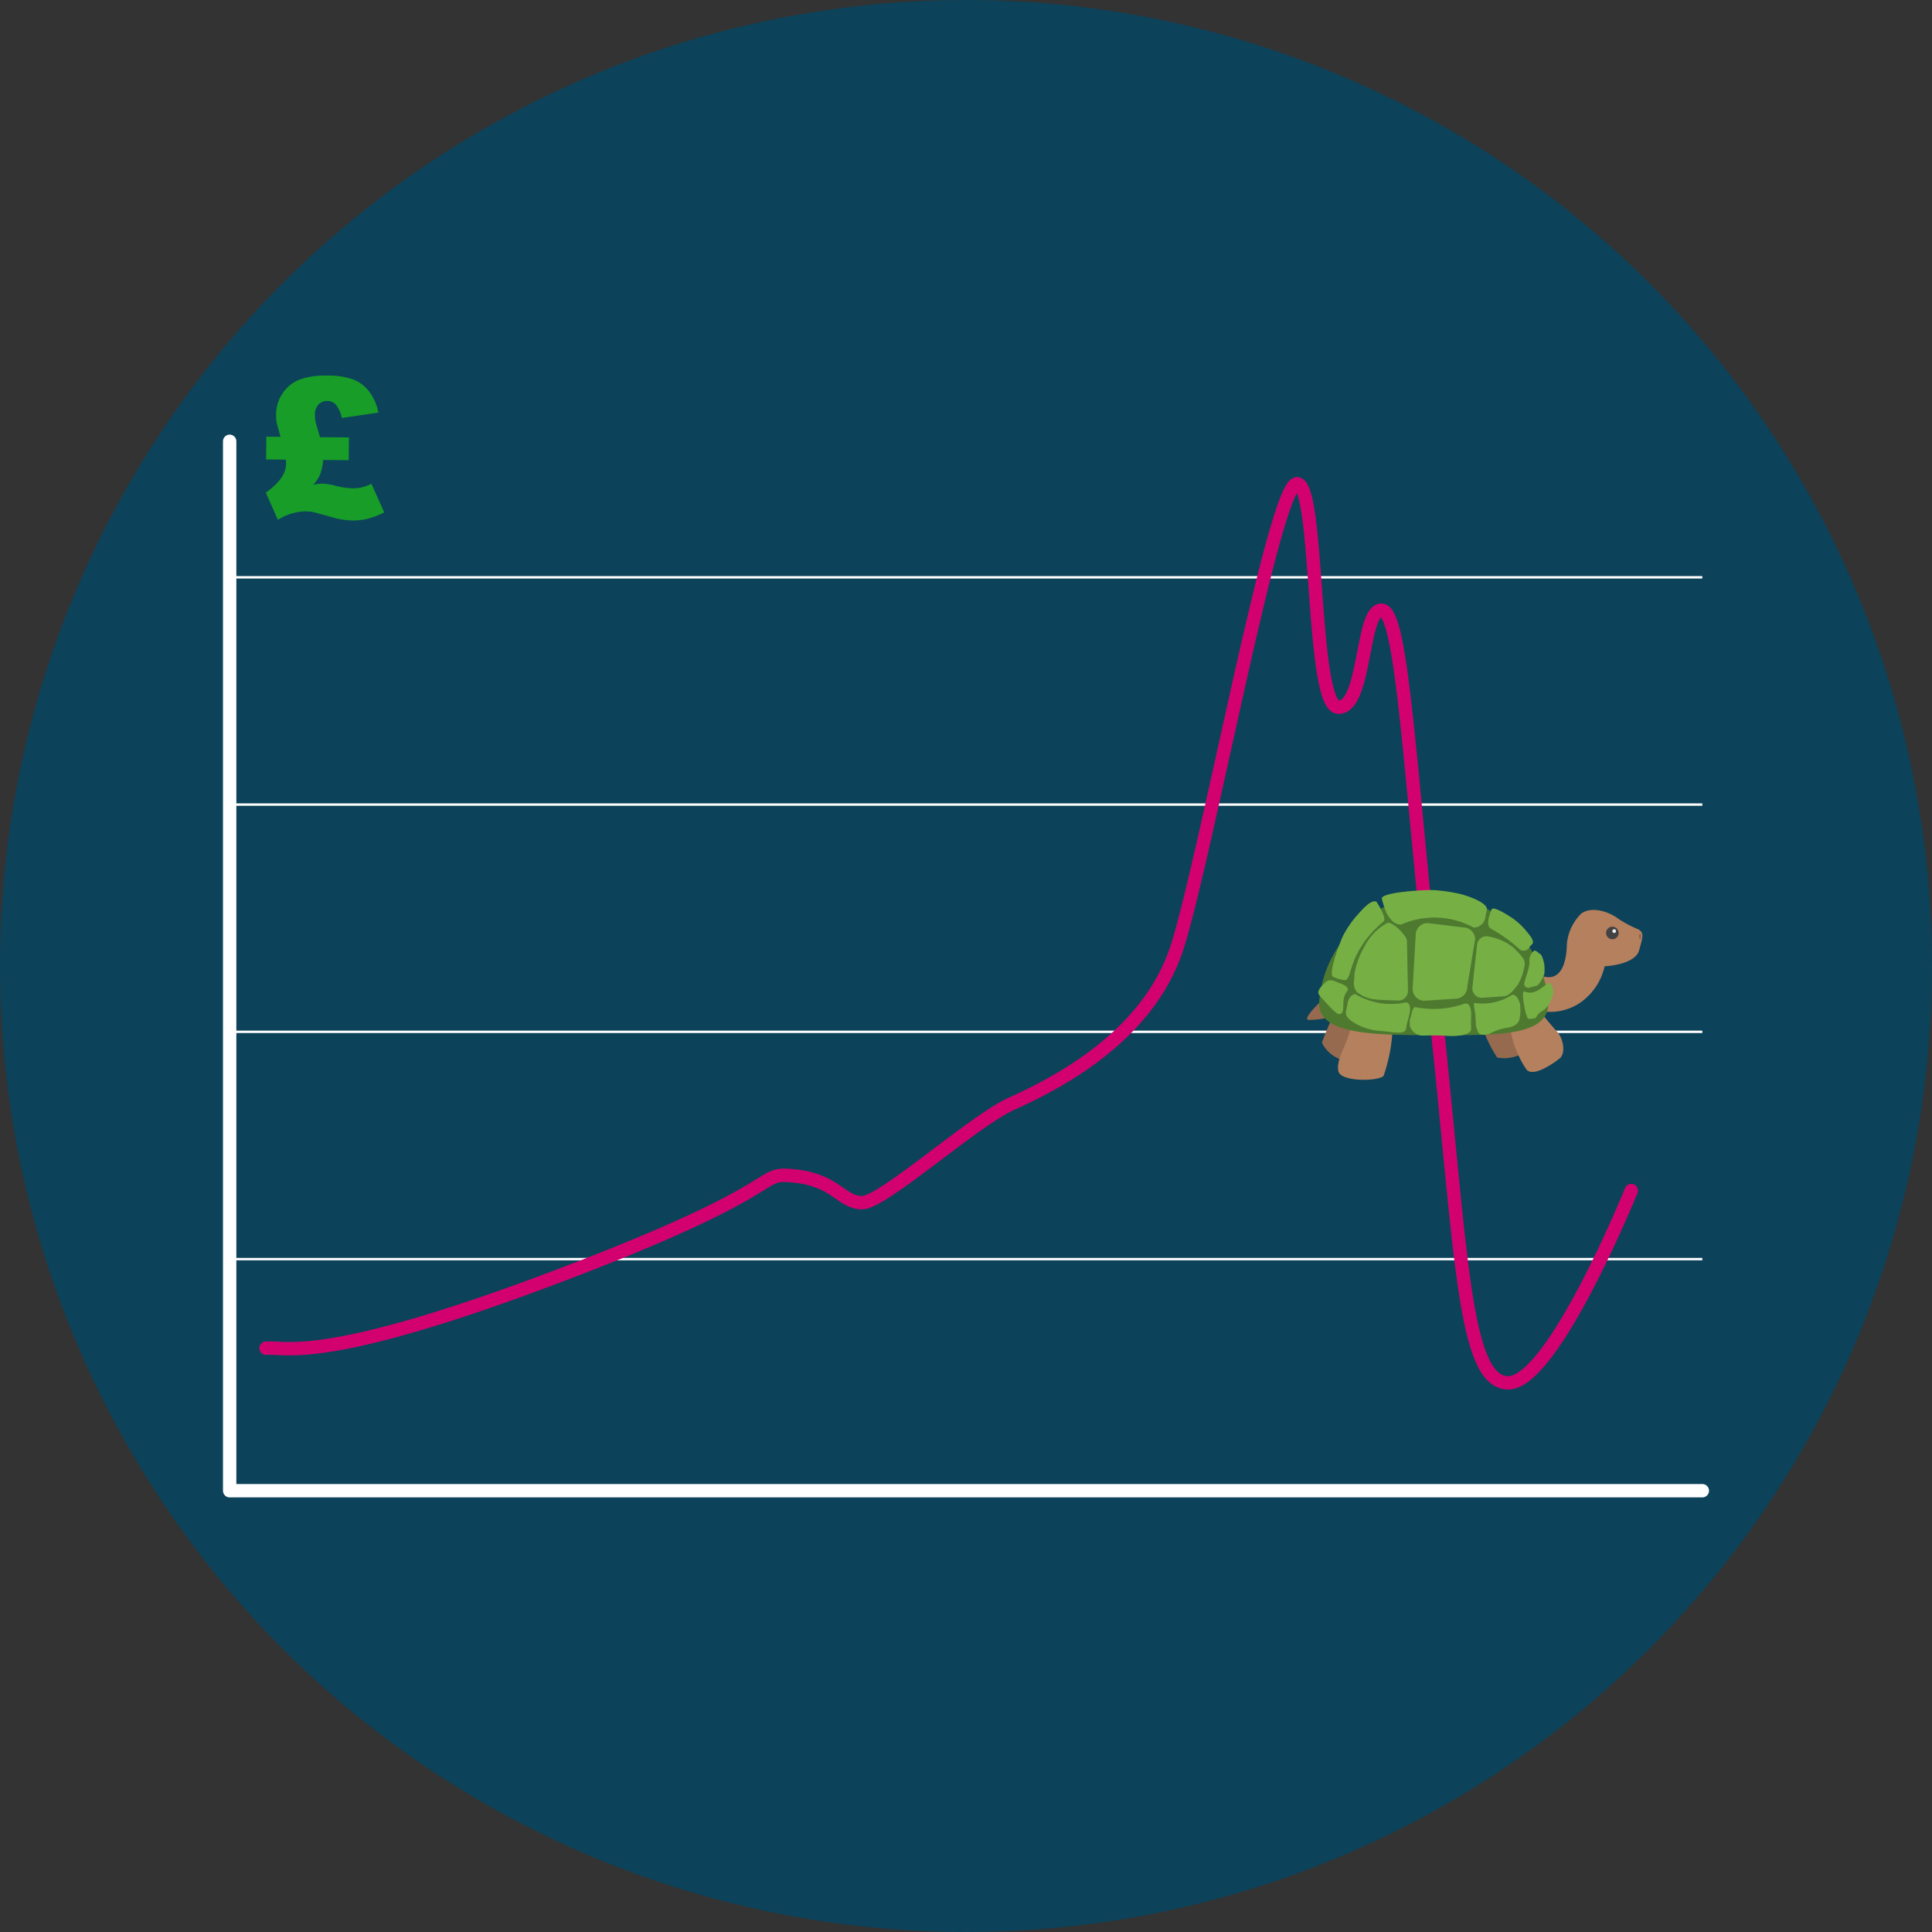
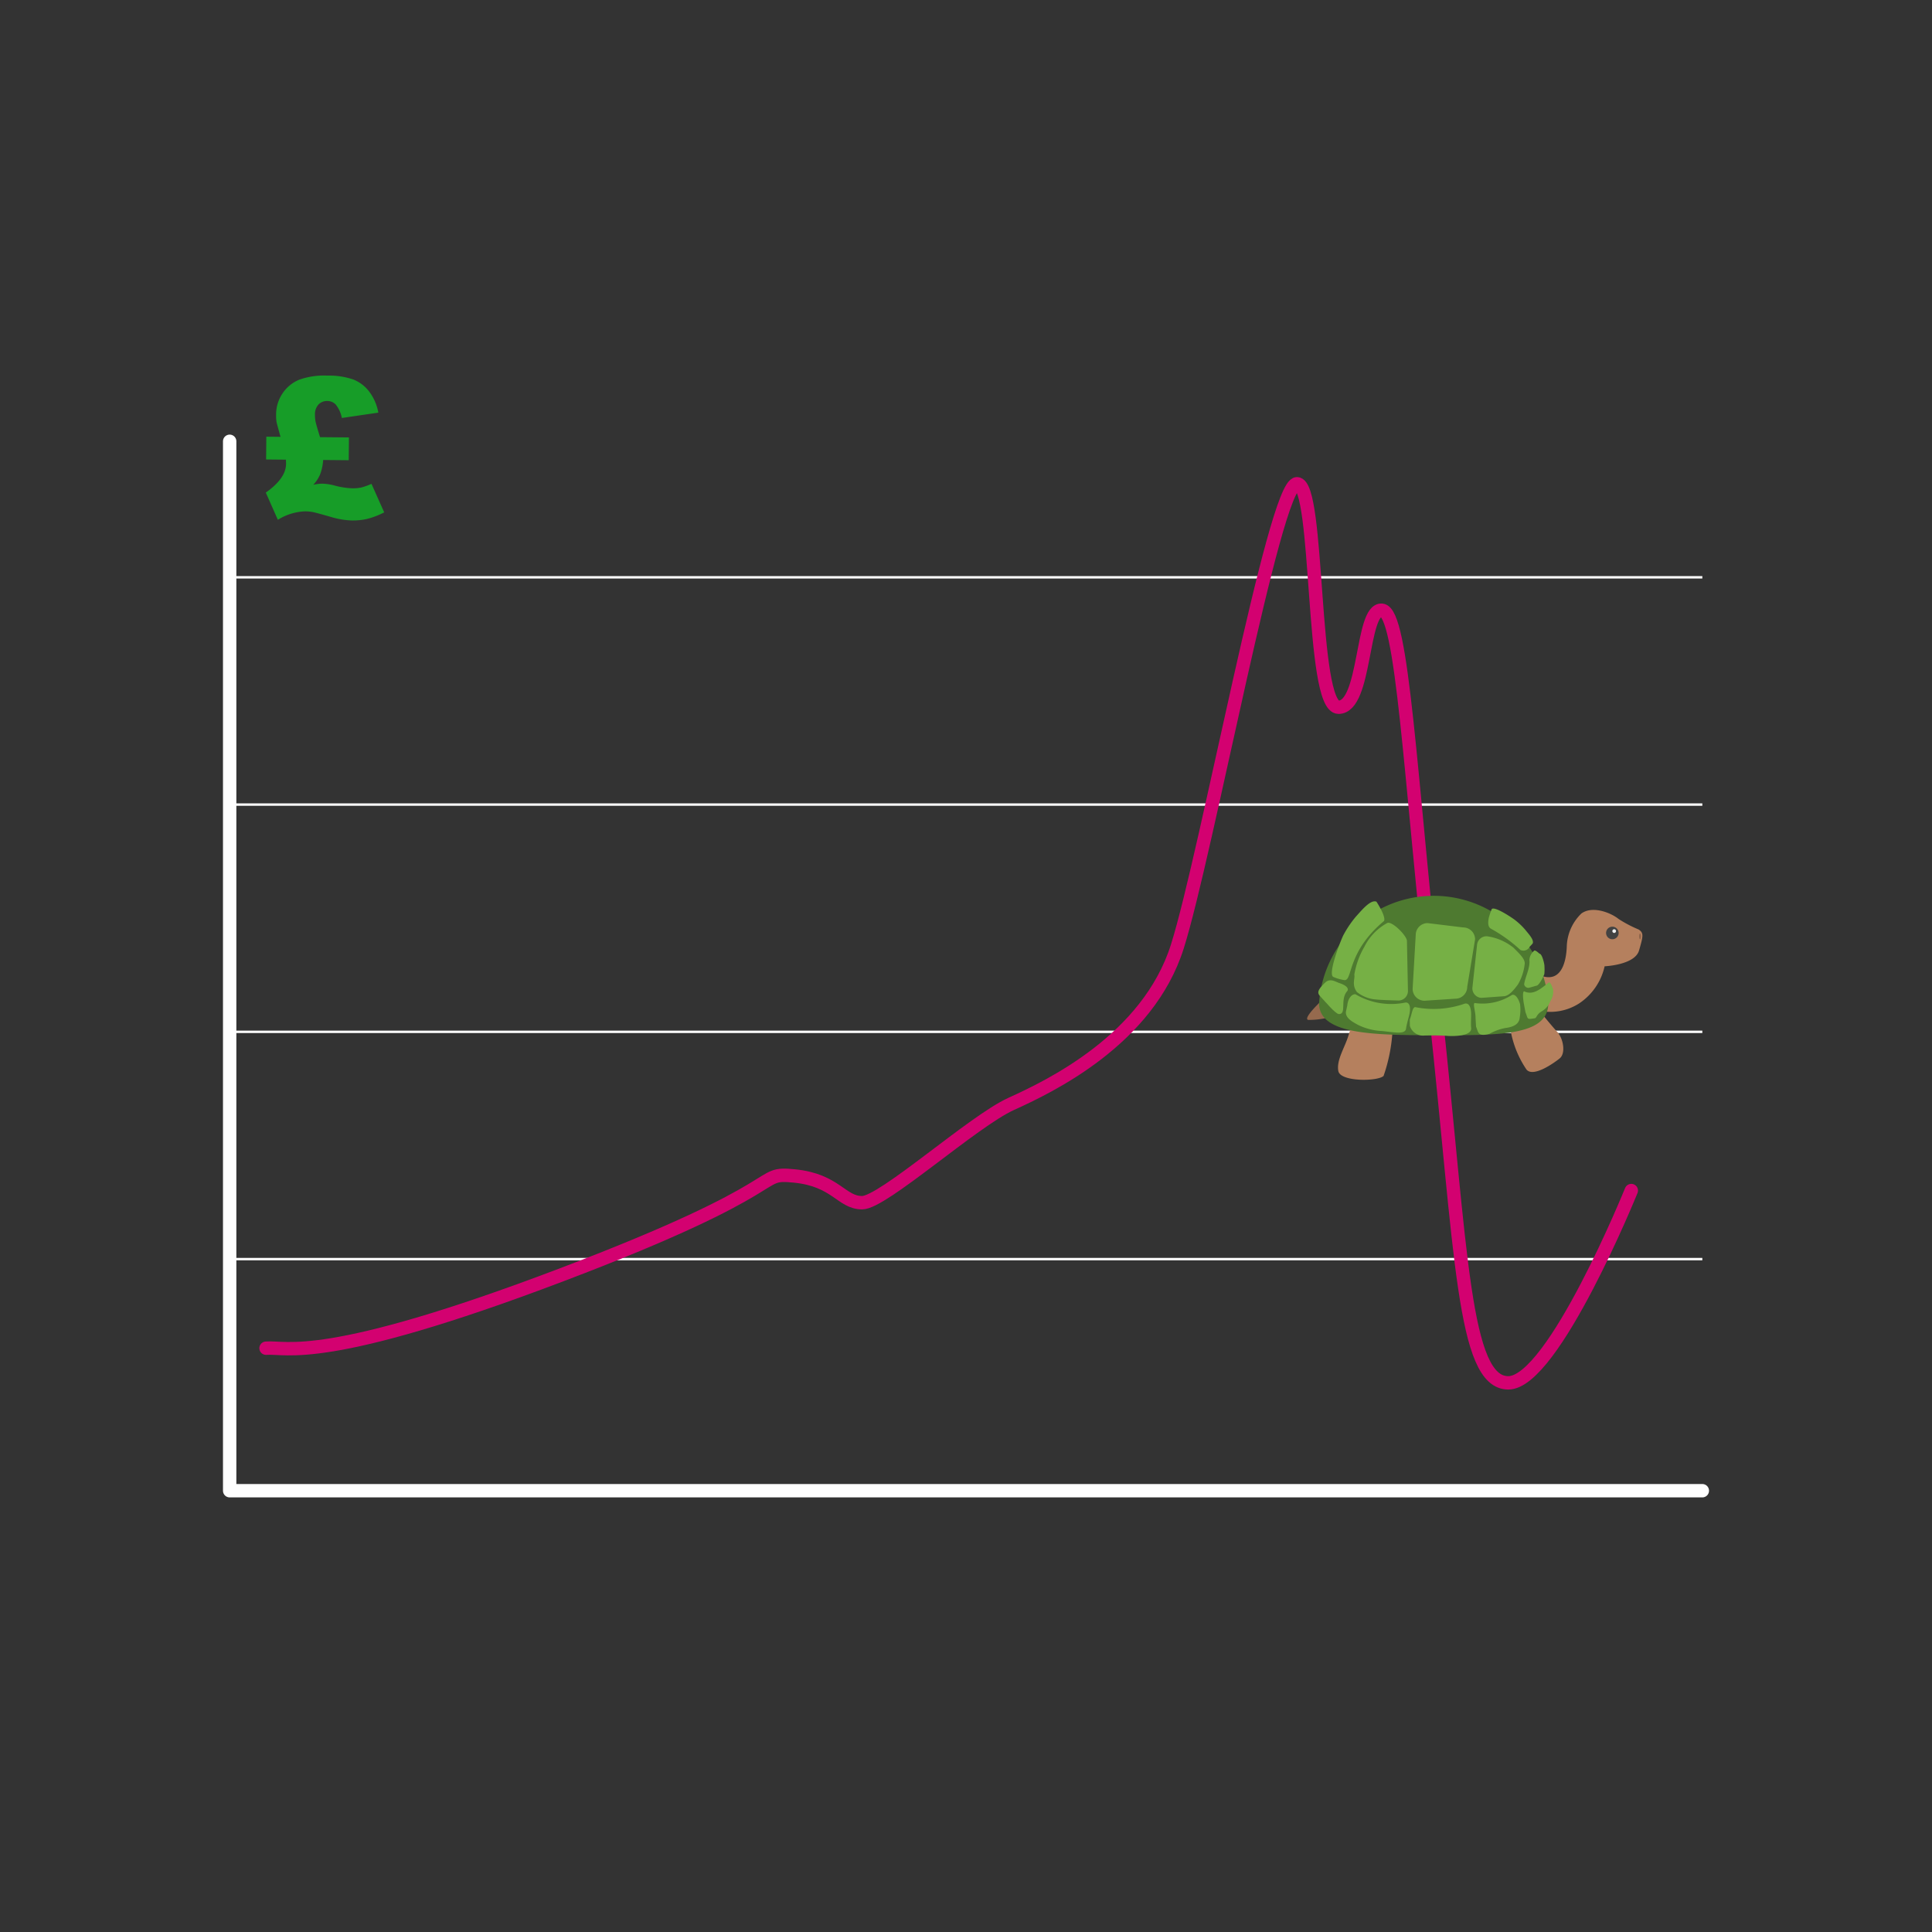
<svg xmlns="http://www.w3.org/2000/svg" width="80" height="80" viewBox="0 0 80 80">
  <rect x="0" y="0" width="80" height="80" fill="#333333" stroke="none" />
  <defs>
    <style>.cls-1{fill:#0c425a;}.cls-2,.cls-3,.cls-4{fill:none;}.cls-2,.cls-3{stroke:#fff;}.cls-2{stroke-miterlimit:10;stroke-width:0.1px;}.cls-3,.cls-4{stroke-linecap:round;stroke-linejoin:round;stroke-width:0.554px;}.cls-4{stroke:#d30170;}.cls-5{fill:#966a4e;}.cls-6{fill:#b5805e;}.cls-7{fill:#424242;}.cls-8{fill:#f1f2f2;}.cls-9{fill:#4e7a30;}.cls-10{fill:#76b045;}.cls-11{fill:#886047;}.cls-12{fill:#179d28;}</style>
  </defs>
  <g id="Layer_1" data-name="Layer 1">
-     <circle class="cls-1" cx="40" cy="40" r="40" />
    <line class="cls-2" x1="9.51" y1="52.137" x2="70.49" y2="52.137" />
    <line class="cls-2" x1="9.51" y1="42.726" x2="70.49" y2="42.726" />
    <line class="cls-2" x1="9.51" y1="33.316" x2="70.49" y2="33.316" />
    <line class="cls-2" x1="9.51" y1="23.905" x2="70.49" y2="23.905" />
    <polyline class="cls-3" points="9.51 18.273 9.51 61.727 70.49 61.727" />
    <path class="cls-4" d="M11.016,55.826c.861-.072,2.398.697,12.225-3.033s7.938-4.271,9.66-4.098,1.937,1.106,2.798,1.106,4.591-3.372,6.169-4.089,5.667-2.654,6.886-6.528,4.017-19.153,4.95-19.153.574,9.254,1.722,9.254.933-4.089,1.793-4.017S58.367,31.9,59.443,41.89,60.591,57.261,62.456,57.261s5.093-7.963,5.093-7.963" />
-     <path class="cls-5" d="M61.445,42.698a4.912,4.912,0,0,0,.552,1.091,1.49,1.49,0,0,0,1.075-.193c.271-.244-.213-1.345-.273-1.339S61.445,42.698,61.445,42.698Z" />
-     <path class="cls-5" d="M55.319,41.773s-.574,1.3-.578,1.414a1.405,1.405,0,0,0,.812.696c.372.077.944-1.514.944-1.514Z" />
    <path class="cls-6" d="M57.663,42.653a6.884,6.884,0,0,1-.372,1.898c-.229.229-1.789.257-1.874-.203s.273-.972.427-1.491a5.418,5.418,0,0,0,.178-.705Z" />
    <path class="cls-6" d="M63.639,41.721s.577.721.838,1.002.366.894.104,1.105-1.096.791-1.372.46a4.174,4.174,0,0,1-.682-1.777C62.51,42.035,63.639,41.721,63.639,41.721Z" />
    <path class="cls-6" d="M63.786,41.861a2.21,2.21,0,0,0,1.597-.308,2.493,2.493,0,0,0,1.061-1.541s1.25-.051,1.425-.654.2-.726-.015-.869a5.181,5.181,0,0,1-.83-.435c-.329-.266-1.093-.563-1.545-.225a1.978,1.978,0,0,0-.602,1.363c-.011.287-.081,1.435-.921,1.252S63.786,41.861,63.786,41.861Z" />
    <path class="cls-5" d="M54.86,41.305s-.94.852-.694.927a3.227,3.227,0,0,0,1.434-.316Z" />
    <path class="cls-7" d="M67.024,38.641a.26.26,0,1,1-.25-.269A.26.26,0,0,1,67.024,38.641Z" />
-     <path class="cls-8" d="M66.916,38.558a.076.076,0,1,1-.073-.079A.076.076,0,0,1,66.916,38.558Z" />
+     <path class="cls-8" d="M66.916,38.558a.076.076,0,1,1-.073-.079A.076.076,0,0,1,66.916,38.558" />
    <path class="cls-9" d="M64.112,41.541c0,1.381-2.125,1.325-4.746,1.325S54.62,42.81,54.62,41.541a4.756,4.756,0,0,1,9.492,0Z" />
    <path class="cls-10" d="M60.262,41.354l-1.275.084a.493.493,0,0,1-.493-.493l.128-2.228a.493.493,0,0,1,.493-.493l1.472.179a.493.493,0,0,1,.493.493l-.325,1.965A.493.493,0,0,1,60.262,41.354Z" />
    <path class="cls-10" d="M62.299,41.25l-.956.069a.394.394,0,0,1-.375-.412l.192-1.766a.394.394,0,0,1,.414-.372,2.237,2.237,0,0,1,1.104.48c.149.16.469.43.458.646a2.108,2.108,0,0,1-.282.87C62.723,40.939,62.526,41.21,62.299,41.25Z" />
    <path class="cls-10" d="M56.987,41.387c.233.026.938.042.938.042a.394.394,0,0,0,.375-.412l-.042-2.062c-.011-.217-.631-.84-.821-.732a2.279,2.279,0,0,0-.941.981,3.383,3.383,0,0,0-.417,1.157c.04.148-.12.41.108.717A1.43,1.43,0,0,0,56.987,41.387Z" />
-     <path class="cls-10" d="M57.406,37.791a4.132,4.132,0,0,1-.19-.587c0-.272,1.891-.37,2.162-.346a7.053,7.053,0,0,1,1.119.166c.368.102,1.075.357,1.075.629l-.06.262a.493.493,0,0,1-.493.493,3.4,3.4,0,0,0-3.002-.124C57.746,38.284,57.579,38.102,57.406,37.791Z" />
    <path class="cls-10" d="M61.644,38.017a3.219,3.219,0,0,1,.124-.37c.095-.148.862.365.969.452a2.826,2.826,0,0,1,.416.395c.12.155.399.436.304.584l-.117.126a.29.29,0,0,1-.381.133,6.245,6.245,0,0,0-1.229-.885C61.615,38.377,61.608,38.232,61.644,38.017Z" />
    <path class="cls-10" d="M63.533,39.361c.053-.025.214.13.214.13.108-.004.211.436.205.519a1.959,1.959,0,0,1-.004.32c-.036.113-.221.482-.329.486l-.306.086a.177.177,0,0,1-.201-.142c.033-.289.259-.686.216-1.011A.549.549,0,0,1,63.533,39.361Z" />
    <path class="cls-10" d="M58.361,41.991c-.029.139-.121.438-.138.593-.031.271-.486.157-1.006.108a2.516,2.516,0,0,1-.981-.252c-.214-.119-.527-.272-.505-.544l.057-.259c.022-.272.173-.481.338-.467a2.91,2.91,0,0,0,2.063.344C58.352,41.492,58.428,41.668,58.361,41.991Z" />
    <path class="cls-10" d="M60.916,41.974c.004.139-.017.442.001.593.031.263-.426.35-.938.33a9.348,9.348,0,0,0-.995-.018.568.568,0,0,1-.605-.401l-.003-.258c.094-.248.102-.489.218-.519a3.857,3.857,0,0,0,2.05-.14C60.8,41.517,60.907,41.654,60.916,41.974Z" />
    <path class="cls-10" d="M62.94,41.567a1.868,1.868,0,0,1-.01.558c-.02.264-.22.394-.603.444a2.126,2.126,0,0,0-.653.241c-.484.125-.454-.056-.554-.301l-.021-.36c.003-.25-.117-.573-.039-.617a2.247,2.247,0,0,0,1.533-.325C62.696,41.144,62.847,41.261,62.94,41.567Z" />
    <path class="cls-10" d="M64.306,40.954a.714.714,0,0,1-.112.511.803.803,0,0,1-.356.412c-.231.143-.199.272-.289.287-.349.059-.268.03-.384-.254l-.074-.397c-.038-.273-.038-.431.015-.467.366.176.66-.077.971-.321C64.145,40.672,64.186,40.604,64.306,40.954Z" />
    <path class="cls-10" d="M55.68,40.586a1.865,1.865,0,0,1-.468-.133c-.25-.108.321-1.568.427-1.754a4.446,4.446,0,0,1,.502-.74c.208-.224.605-.73.855-.622,0,0,.4.602.315.798C55.767,39.422,56.018,40.585,55.68,40.586Z" />
    <path class="cls-10" d="M55.444,41.991c-.147,0-.6-.556-.784-.745-.176-.18.009-.346.163-.513.208-.225.366-.142.616-.033,0,0,.446.124.361.321C55.462,41.375,55.783,41.99,55.444,41.991Z" />
    <ellipse class="cls-11" cx="67.91" cy="38.774" rx="0.033" ry="0.118" />
    <path class="cls-12" d="M13.252,18.102l1.197.011-.009.944-1.059-.01a2.028,2.028,0,0,1-.129.604,1.49,1.49,0,0,1-.28.424,1.77,1.77,0,0,1,.381-.048,2.298,2.298,0,0,1,.523.084,3.333,3.333,0,0,0,.706.109,1.73,1.73,0,0,0,.379-.034,2.486,2.486,0,0,0,.421-.152l.527,1.182a3.382,3.382,0,0,1-.691.267,2.6,2.6,0,0,1-.636.069,3.295,3.295,0,0,1-.849-.138c-.418-.12-.676-.19-.776-.21a1.853,1.853,0,0,0-.323-.03,2.278,2.278,0,0,0-1.129.35l-.499-1.127q.834-.589.839-1.185c.001-.021-.001-.08-.006-.178l-.82-.008.009-.944.588.006q-.146-.523-.164-.606a1.785,1.785,0,0,1-.019-.312,1.565,1.565,0,0,1,.269-.885,1.524,1.524,0,0,1,.696-.565,3.069,3.069,0,0,1,1.157-.167,3.075,3.075,0,0,1,1.076.162,1.531,1.531,0,0,1,.666.512,2.038,2.038,0,0,1,.369.859l-1.511.222a1.249,1.249,0,0,0-.258-.562.481.481,0,0,0-.336-.142.488.488,0,0,0-.373.146.595.595,0,0,0-.146.426,1.41,1.41,0,0,0,.025.282Q13.095,17.594,13.252,18.102Z" />
  </g>
</svg>